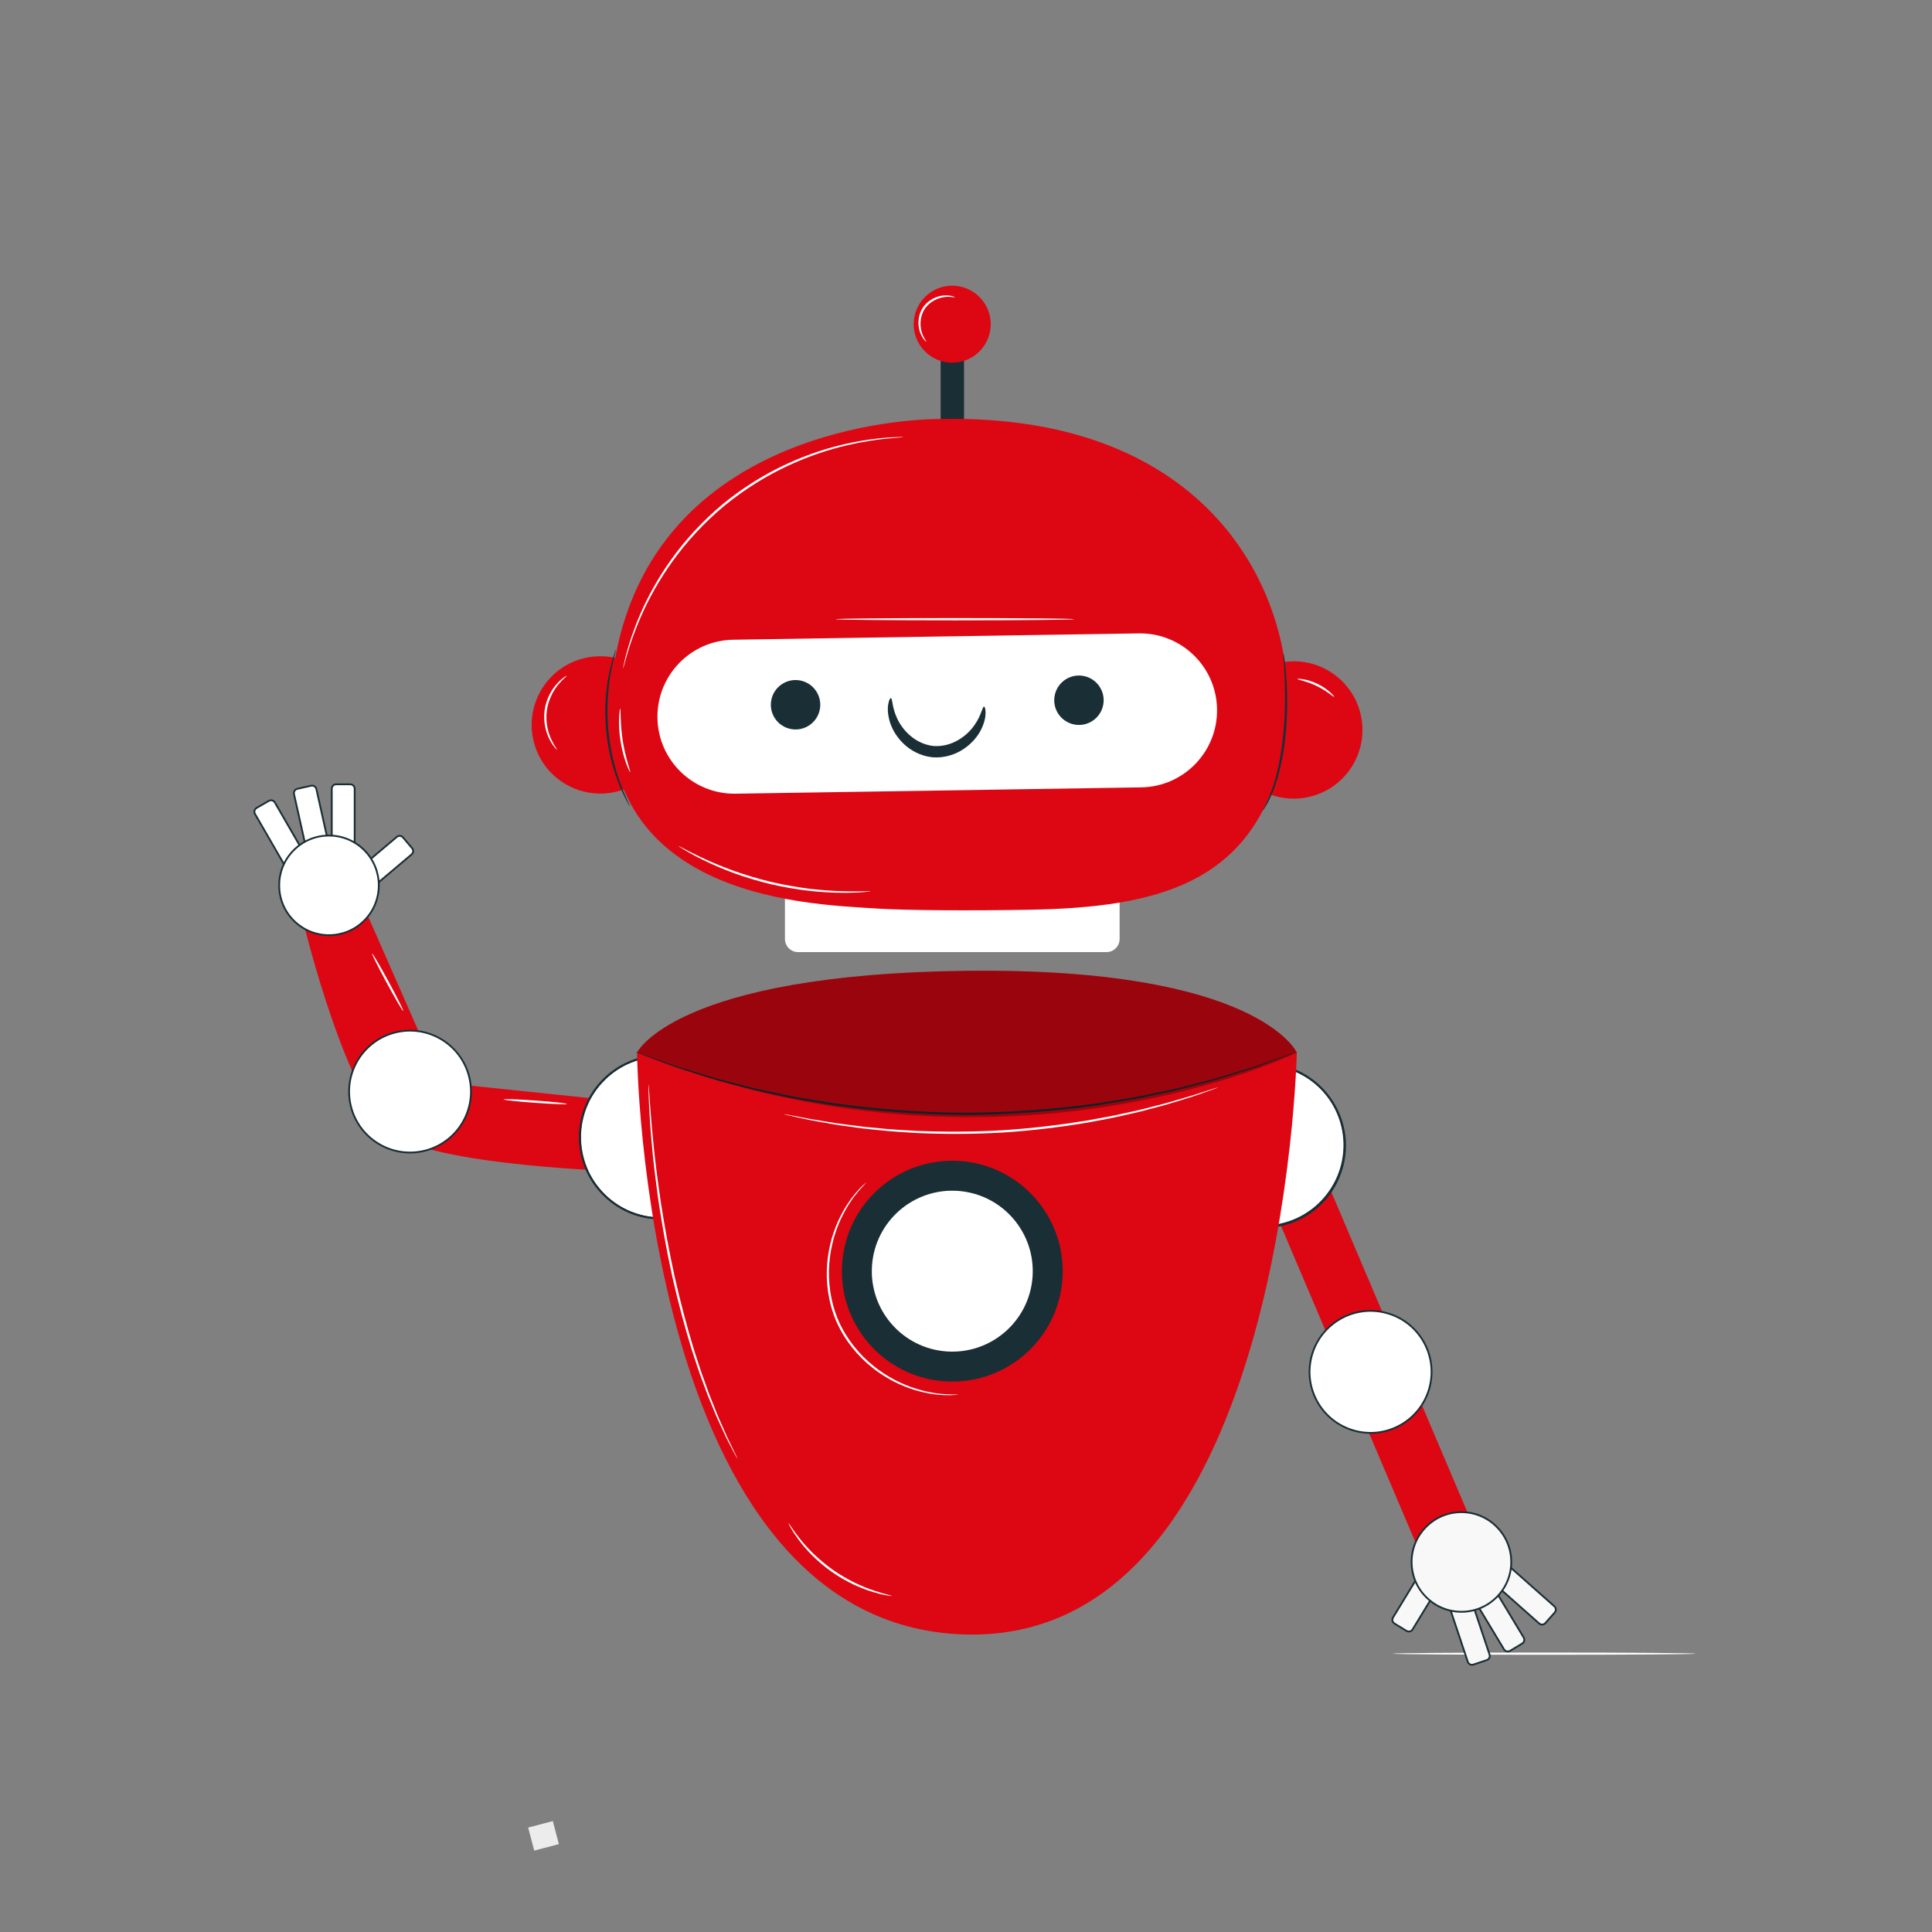
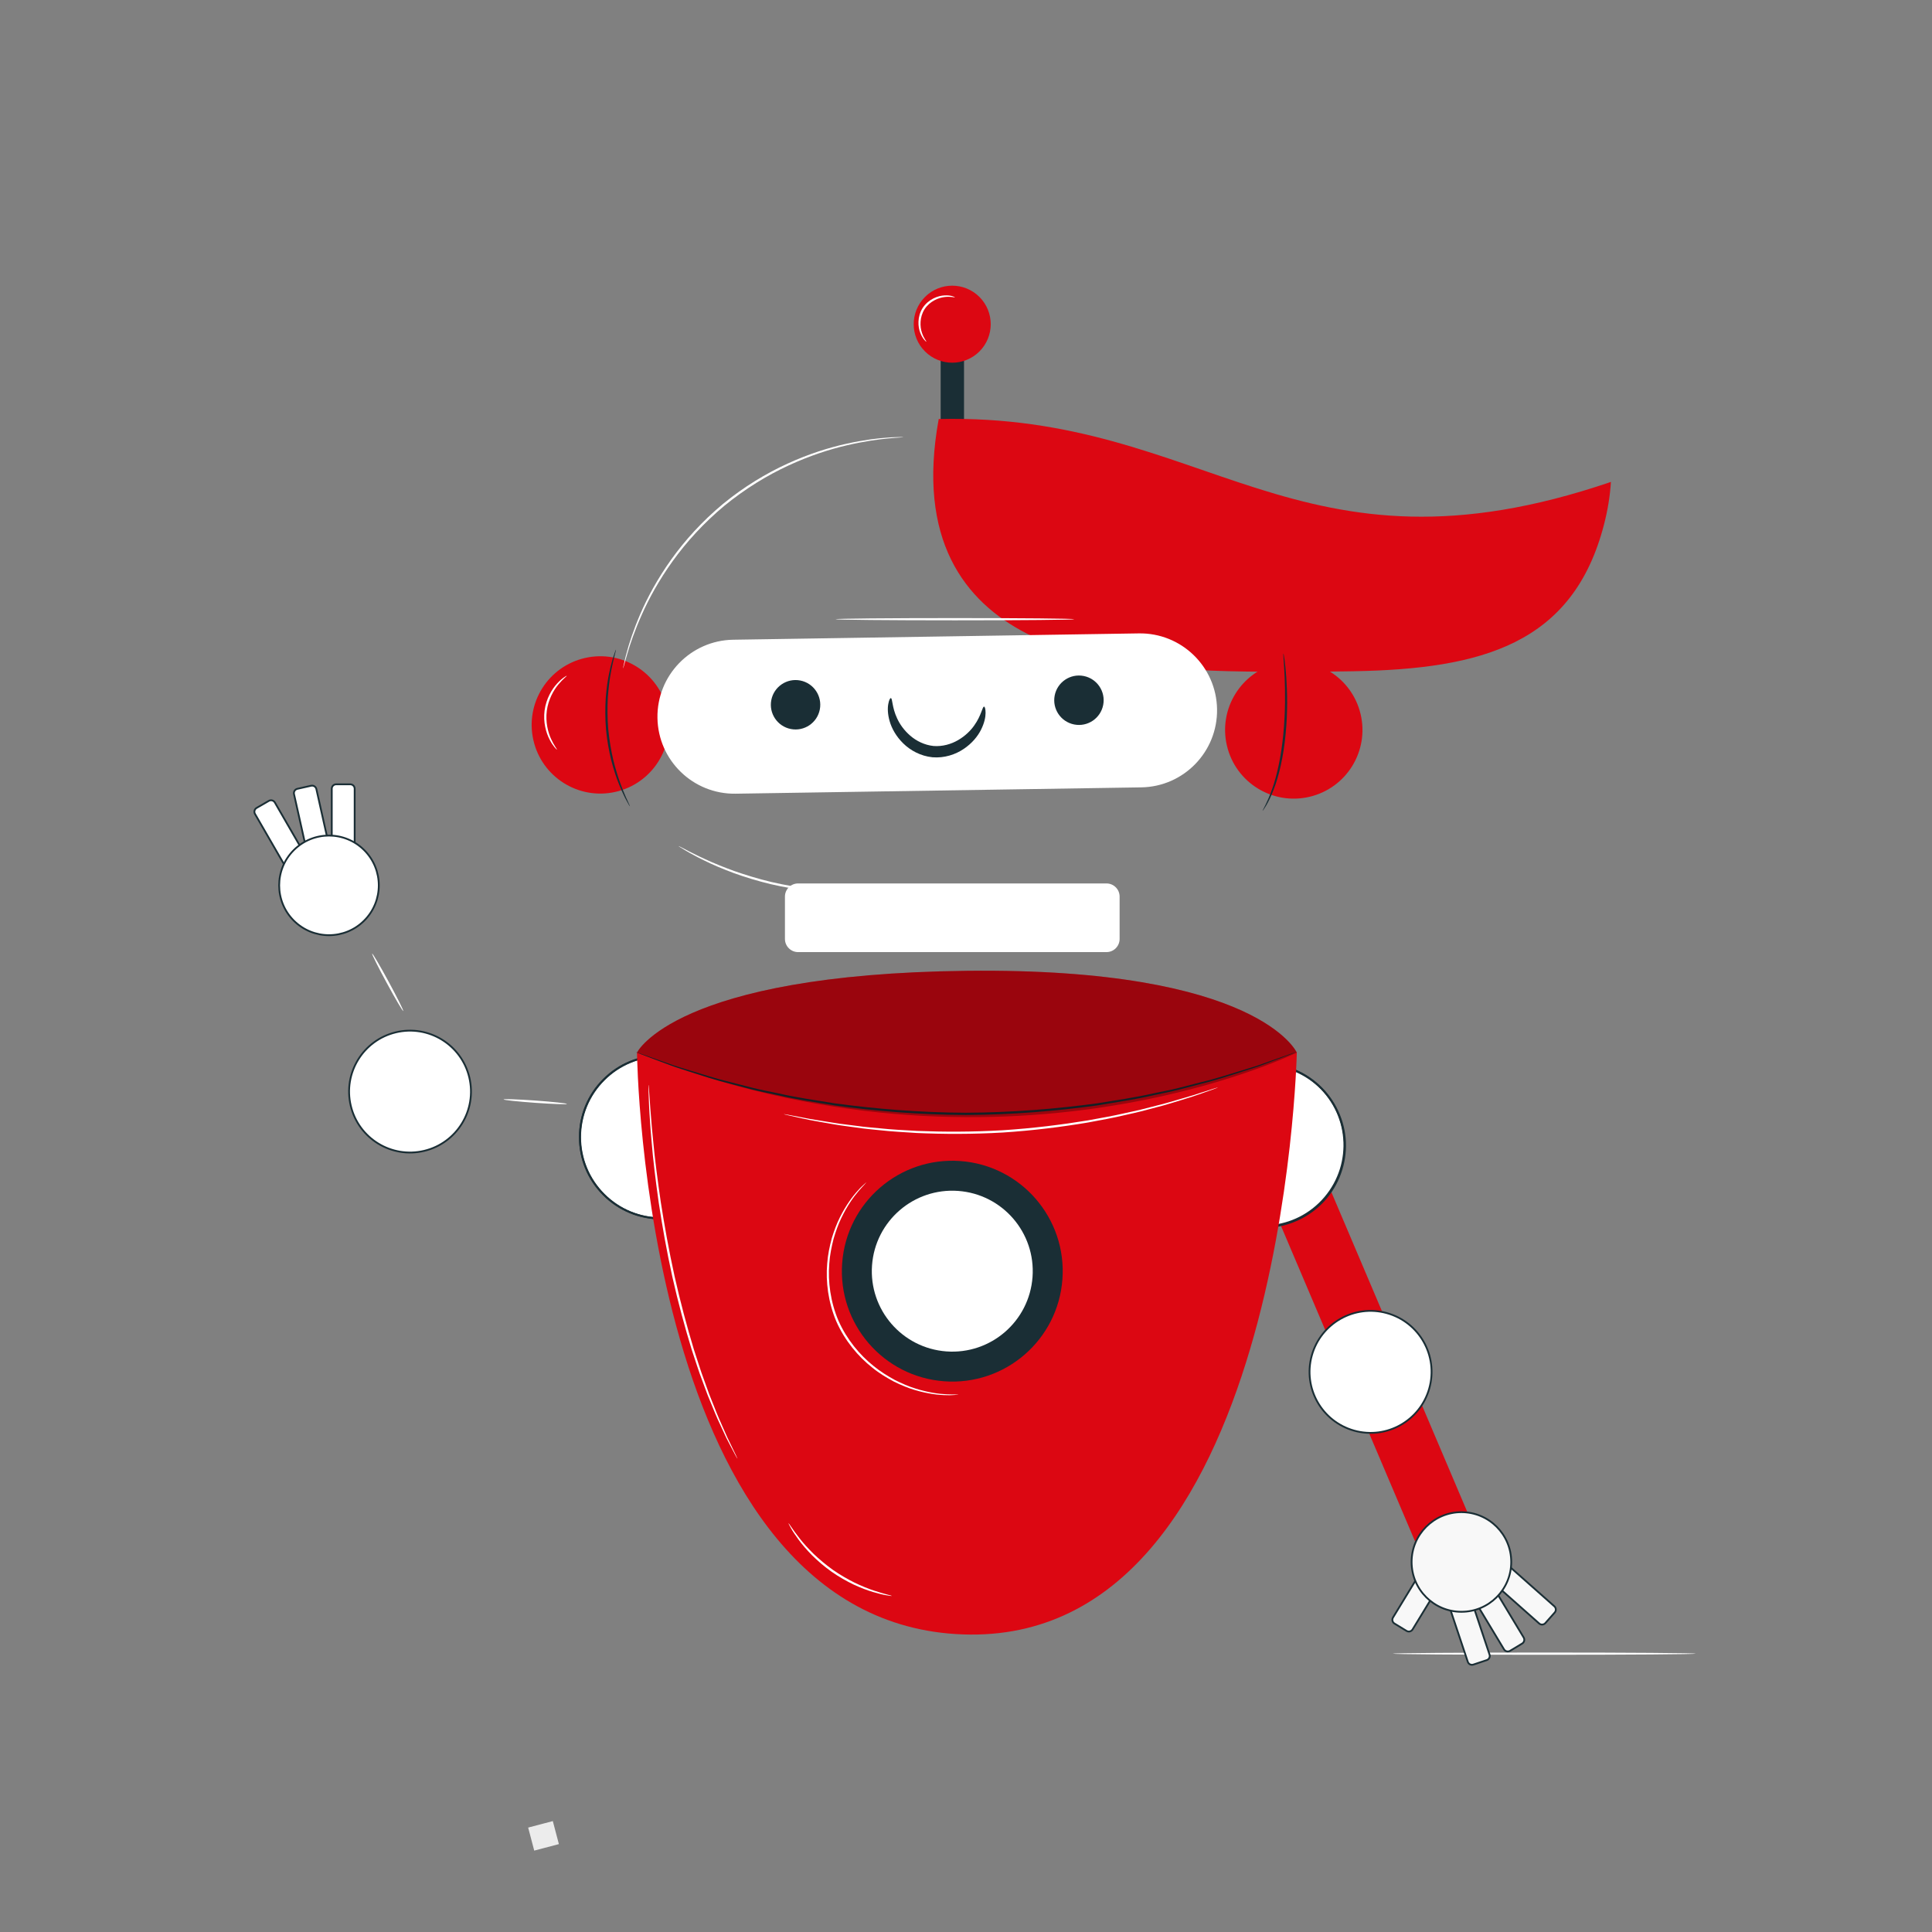
<svg xmlns="http://www.w3.org/2000/svg" version="1.1" id="Layer_1" x="0px" y="0px" viewBox="0 0 1080 1080" style="enable-background:new 0 0 1080 1080;" xml:space="preserve">
  <rect x="0" y="0" width="1080" height="1080" fill="#808080" stroke="none" />
  <g>
    <rect x="296.74" y="1019.5" transform="matrix(0.967 -0.255 0.255 0.967 -251.673 111.441)" style="fill:#ECECEC;" width="14.25" height="13.31" />
  </g>
  <g>
    <g>
      <path style="fill:#FFFFFF;" d="M947.9,924.41c0,0.35-37.9,0.63-84.64,0.63c-46.76,0-84.65-0.28-84.65-0.63    c0-0.35,37.89-0.63,84.65-0.63C910,923.78,947.9,924.06,947.9,924.41z" />
    </g>
  </g>
  <g>
-     <path style="fill:#DC0712;" d="M349.16,615.88l-102.58-10.71l-43.28-98.5l-33.72,8.8c0,0,24.92,104.08,52.77,120.21   c27.85,16.13,123.14,19.06,123.14,19.06L349.16,615.88z" />
-   </g>
+     </g>
  <g>
    <ellipse transform="matrix(0.707 -0.707 0.707 0.707 -341.209 447.589)" style="fill:#FFFFFF;stroke:#1A2E35;stroke-miterlimit:10;" cx="369.68" cy="635.67" rx="45.44" ry="45.44" />
    <path style="fill:#FFFFFF;stroke:#1A2E35;stroke-miterlimit:10;" d="M369.68,681.18c-12.16,0-23.58-4.73-32.18-13.33   c-8.59-8.59-13.33-20.02-13.33-32.18s4.73-23.58,13.33-32.18c8.6-8.6,20.02-13.33,32.18-13.33s23.58,4.73,32.18,13.33   c8.59,8.59,13.33,20.02,13.33,32.18s-4.73,23.58-13.33,32.18C393.27,676.44,381.84,681.18,369.68,681.18z M369.68,590.29   c-12.12,0-23.52,4.72-32.09,13.29c-8.57,8.57-13.29,19.97-13.29,32.09c0,12.12,4.72,23.52,13.29,32.09   c8.57,8.57,19.97,13.29,32.09,13.29c12.12,0,23.52-4.72,32.09-13.29c8.57-8.57,13.29-19.97,13.29-32.09   c0-12.12-4.72-23.52-13.29-32.09C393.2,595.01,381.81,590.29,369.68,590.29z" />
  </g>
  <g>
    <ellipse transform="matrix(0.972 -0.233 0.233 0.972 -136.12 70.438)" style="fill:#FFFFFF;stroke:#1A2E35;stroke-miterlimit:10;" cx="229.55" cy="610.34" rx="34.08" ry="34.08" />
  </g>
  <g>
-     <path style="fill:#FFFFFF;stroke:#1A2E35;stroke-miterlimit:10;" d="M204.5,499.23l25.58-21.6c1.04-0.87,1.17-2.42,0.29-3.46   l-5.1-6.04c-0.87-1.04-2.42-1.17-3.46-0.29l-25.58,21.6L204.5,499.23z" />
-   </g>
+     </g>
  <g>
    <path style="fill:#FFFFFF;stroke:#1A2E35;stroke-miterlimit:10;" d="M198.26,474.02v-33.13c0-1.35-1.1-2.45-2.45-2.45h-7.9   c-1.35,0-2.45,1.1-2.45,2.45v33.13c0,0.2,0.16,0.35,0.35,0.35h12.1C198.11,474.37,198.26,474.22,198.26,474.02z" />
  </g>
  <g>
    <path style="fill:#FFFFFF;stroke:#1A2E35;stroke-miterlimit:10;" d="M184.08,473.42l-7.23-32.33c-0.3-1.32-1.61-2.15-2.93-1.86   l-7.71,1.73c-1.32,0.3-2.15,1.61-1.86,2.93l7.23,32.33c0.04,0.19,0.23,0.31,0.42,0.27l11.81-2.64   C184,473.8,184.12,473.61,184.08,473.42z" />
  </g>
  <g>
    <path style="fill:#FFFFFF;stroke:#1A2E35;stroke-miterlimit:10;" d="M170.2,477.28l-16.56-28.69c-0.68-1.17-2.18-1.58-3.35-0.9   l-6.85,3.95c-1.17,0.68-1.58,2.18-0.9,3.35l16.56,28.69c0.1,0.17,0.31,0.23,0.48,0.13l10.48-6.05   C170.24,477.67,170.3,477.45,170.2,477.28z" />
  </g>
  <g>
    <ellipse transform="matrix(0.707 -0.707 0.707 0.707 -296.106 275.065)" style="fill:#FFFFFF;stroke:#1A2E35;stroke-miterlimit:10;" cx="183.98" cy="494.96" rx="27.85" ry="27.85" />
  </g>
  <g>
    <rect x="748.91" y="647.34" transform="matrix(-0.92 0.391 -0.391 -0.92 1767.683 1160.5)" style="fill:#DC0712;" width="33.32" height="226.11" />
  </g>
  <g>
    <ellipse transform="matrix(0.646 -0.763 0.763 0.646 -238.864 765.369)" style="fill:#FFFFFF;stroke:#1A2E35;stroke-miterlimit:10;" cx="706.38" cy="640.41" rx="45.44" ry="45.44" />
    <path style="fill:#FFFFFF;stroke:#1A2E35;stroke-miterlimit:10;" d="M706.44,685.94c-4.51,0-9.04-0.68-13.47-2.05   c-11.61-3.58-21.14-11.47-26.82-22.22c-5.68-10.74-6.83-23.06-3.25-34.68c3.58-11.61,11.47-21.14,22.22-26.82   c10.75-5.68,23.06-6.83,34.68-3.25c11.61,3.58,21.14,11.47,26.82,22.22c5.68,10.75,6.83,23.06,3.25,34.68   c-3.58,11.61-11.47,21.14-22.22,26.82C721,684.16,713.75,685.94,706.44,685.94z M706.33,595.01c-7.29,0-14.52,1.78-21.15,5.28   c-10.72,5.66-18.59,15.16-22.16,26.75c-3.57,11.58-2.42,23.87,3.24,34.58c5.66,10.72,15.16,18.59,26.75,22.16   c11.59,3.57,23.87,2.42,34.58-3.25c10.72-5.66,18.59-15.16,22.16-26.75l0.06,0.02l-0.06-0.02c3.57-11.58,2.42-23.87-3.25-34.58   c-5.67-10.72-15.16-18.59-26.75-22.16C715.34,595.68,710.82,595.01,706.33,595.01z" />
  </g>
  <g>
    <path style="fill:#F8F8F8;stroke:#1A2E35;stroke-miterlimit:10;" d="M796.12,875.61L778.7,904.2c-0.71,1.16-0.34,2.67,0.82,3.37   l6.75,4.11c1.16,0.71,2.67,0.34,3.37-0.82l17.42-28.59L796.12,875.61z" />
  </g>
  <g>
    <path style="fill:#F8F8F8;stroke:#1A2E35;stroke-miterlimit:10;" d="M810.02,897.54l10.49,31.42c0.43,1.29,1.82,1.98,3.1,1.55   l7.5-2.5c1.29-0.43,1.98-1.82,1.55-3.1l-10.49-31.42c-0.06-0.19-0.26-0.29-0.45-0.22l-11.48,3.83   C810.06,897.16,809.96,897.36,810.02,897.54z" />
  </g>
  <g>
    <path style="fill:#F8F8F8;stroke:#1A2E35;stroke-miterlimit:10;" d="M823.66,893.62l17.1,28.38c0.7,1.16,2.21,1.53,3.37,0.83   l6.77-4.08c1.16-0.7,1.53-2.21,0.84-3.37l-17.1-28.37c-0.1-0.17-0.32-0.22-0.49-0.12l-10.37,6.25   C823.62,893.24,823.56,893.45,823.66,893.62z" />
  </g>
  <g>
    <path style="fill:#F8F8F8;stroke:#1A2E35;stroke-miterlimit:10;" d="M835.61,885.56l24.79,21.97c1.01,0.9,2.56,0.8,3.46-0.21   l5.24-5.92c0.9-1.01,0.8-2.56-0.21-3.46l-24.8-21.97c-0.15-0.13-0.37-0.12-0.5,0.03l-8.03,9.06   C835.45,885.21,835.46,885.43,835.61,885.56z" />
  </g>
  <path style="fill:#DC0712;" d="M356.09,588.4c0,0,3.28,319,182.3,325.25c179.02,6.24,186.53-322.96,186.53-325.25  c0,0-21.14-47.58-184.41-45.71C377.23,544.55,356.09,588.4,356.09,588.4z" />
  <g>
    <path style="fill:#FFFFFF;" d="M446.14,532.23h172.38c4.06,0,7.35-3.29,7.35-7.35v-23.68c0-4.06-3.29-7.35-7.35-7.35H446.14   c-4.06,0-7.35,3.29-7.35,7.35v23.68C438.8,528.94,442.09,532.23,446.14,532.23z" />
  </g>
  <g>
    <circle style="fill:#F8F8F8;stroke:#1A2E35;stroke-miterlimit:10;" cx="816.94" cy="873.15" r="27.85" />
  </g>
  <g>
    <rect x="525.84" y="182.5" transform="matrix(-1 -1.224647e-16 1.224647e-16 -1 1064.739 431.065)" style="fill:#1A2E35;" width="13.06" height="66.06" />
  </g>
  <g>
    <ellipse transform="matrix(0.268 -0.964 0.964 0.268 -178.507 1299.315)" style="fill:#FFFFFF;stroke:#1A2E35;stroke-miterlimit:10;" cx="765.57" cy="767.1" rx="34.08" ry="34.08" />
  </g>
  <g>
    <ellipse transform="matrix(0.973 -0.231 0.231 0.973 -74.709 178.364)" style="fill:#DC0712;" cx="723.27" cy="407.78" rx="38.39" ry="38.38" />
  </g>
  <g>
    <ellipse transform="matrix(0.975 -0.221 0.221 0.975 -81.329 84.311)" style="fill:#DC0712;" cx="335.74" cy="405.25" rx="38.38" ry="38.39" />
  </g>
  <g>
-     <path style="fill:#DC0712;" d="M524.75,234.24c0,0-156.08-1.88-180.79,133.31c-24.71,135.19,107.29,137.71,145.25,140.27   c17.22,1.16,54.04,1.28,86.54,0.72c71.95-1.25,122.79-15.18,140.09-81.93c2.02-7.78,3.38-15.78,3.89-23.91   C724.3,329.54,674.78,230.64,524.75,234.24z" />
+     <path style="fill:#DC0712;" d="M524.75,234.24c-24.71,135.19,107.29,137.71,145.25,140.27   c17.22,1.16,54.04,1.28,86.54,0.72c71.95-1.25,122.79-15.18,140.09-81.93c2.02-7.78,3.38-15.78,3.89-23.91   C724.3,329.54,674.78,230.64,524.75,234.24z" />
  </g>
  <g>
    <path style="fill:#FFFFFF;" d="M637.98,440.14l-226.75,3.54c-23.77,0.37-43.34-18.6-43.71-42.36l0,0   c-0.37-23.77,18.6-43.34,42.36-43.71l226.75-3.54c23.77-0.37,43.34,18.6,43.71,42.36l0,0C680.71,420.2,661.74,439.77,637.98,440.14   z" />
  </g>
  <g>
    <path style="fill:#1A2E35;" d="M458.28,396.62c-1.47,7.49-8.72,12.37-16.21,10.9c-7.49-1.47-12.37-8.72-10.9-16.21   c1.47-7.49,8.72-12.37,16.21-10.9C454.86,381.88,459.74,389.13,458.28,396.62z" />
  </g>
  <g>
    <path style="fill:#1A2E35;" d="M616.69,394.09c-1.47,7.49-8.72,12.37-16.21,10.9c-7.49-1.47-12.37-8.72-10.9-16.21   c1.47-7.49,8.72-12.37,16.21-10.9C613.28,379.35,618.16,386.61,616.69,394.09z" />
  </g>
  <g>
    <g>
      <g>
        <path style="fill:#1A2E35;" d="M593.9,715.09c-2.48,34-32.06,59.55-66.06,57.06s-59.55-32.06-57.06-66.06     c2.48-34,32.06-59.55,66.06-57.06C570.83,651.52,596.38,681.09,593.9,715.09z" />
      </g>
    </g>
    <g>
      <g>
        <path style="fill:#FFFFFF;" d="M577.19,713.87c-1.81,24.78-23.36,43.39-48.14,41.58c-24.77-1.81-43.39-23.36-41.58-48.14     c1.81-24.77,23.36-43.39,48.14-41.58C560.39,667.54,579.01,689.1,577.19,713.87z" />
      </g>
    </g>
  </g>
  <g>
    <ellipse transform="matrix(0.707 -0.707 0.707 0.707 27.809 429.51)" style="fill:#DC0712;" cx="532.37" cy="181.19" rx="21.53" ry="21.53" />
  </g>
  <g>
    <g>
      <path style="fill:#1A2E35;" d="M497.98,390.25c1.03,0.11,0.51,4.94,3.53,11.36c1.46,3.19,3.88,6.68,7.33,9.64    c3.42,2.97,7.98,5.24,12.98,5.76c5.01,0.4,9.9-1.01,13.81-3.31c3.93-2.29,6.95-5.28,8.96-8.15c4.13-5.77,4.5-10.61,5.53-10.53    c0.4,0.01,0.82,1.23,0.82,3.51c0.01,2.28-0.65,5.62-2.51,9.33c-1.84,3.71-5.06,7.68-9.7,10.79c-4.58,3.11-10.8,5.22-17.48,4.67    c-6.67-0.67-12.4-3.88-16.34-7.76c-3.99-3.9-6.44-8.38-7.58-12.37c-1.16-3.99-1.21-7.39-0.78-9.63    C496.95,391.31,497.59,390.18,497.98,390.25z" />
    </g>
  </g>
  <g>
    <g>
      <path style="fill:#1A2E35;" d="M705.8,453.29c-0.23-0.13,2.57-4.38,5.26-12.04c2.76-7.62,5.18-18.66,6.33-31    c1.23-12.35,1.05-23.62,0.73-31.75c-0.19-4.06-0.38-7.36-0.56-9.63c-0.16-2.27-0.21-3.54-0.12-3.55c0.09-0.01,0.3,1.23,0.62,3.5    c0.33,2.26,0.66,5.55,0.97,9.63c0.55,8.15,0.88,19.48-0.36,31.92c-1.16,12.43-3.74,23.56-6.75,31.19    c-1.46,3.83-2.97,6.8-4.13,8.77C706.57,452.28,705.87,453.33,705.8,453.29z" />
    </g>
  </g>
  <g>
    <g>
      <path style="fill:#1A2E35;" d="M344.32,363.13c0.08,0.03-0.2,1.26-0.77,3.47c-0.3,1.1-0.65,2.45-0.97,4.04    c-0.33,1.58-0.79,3.37-1.1,5.38c-0.76,4-1.35,8.81-1.71,14.17c-0.28,5.37-0.27,11.28,0.25,17.46c0.58,6.18,1.61,12,2.83,17.24    c1.29,5.22,2.73,9.85,4.18,13.65c0.65,1.93,1.42,3.61,2.03,5.11c0.59,1.51,1.18,2.77,1.67,3.8c0.95,2.07,1.45,3.24,1.37,3.28    c-0.08,0.04-0.72-1.05-1.81-3.06c-0.56-1-1.21-2.24-1.87-3.73c-0.67-1.48-1.5-3.15-2.21-5.07c-1.57-3.79-3.11-8.44-4.48-13.7    c-1.29-5.27-2.38-11.16-2.96-17.41c-0.53-6.25-0.5-12.23-0.15-17.65c0.42-5.41,1.12-10.26,2-14.27c0.36-2.02,0.89-3.8,1.29-5.38    c0.39-1.58,0.81-2.92,1.18-4C343.8,364.29,344.23,363.1,344.32,363.13z" />
    </g>
  </g>
  <g>
    <g>
      <path style="fill:#1A2E35;" d="M355.34,588.12c0.01-0.02,0.33,0.07,0.94,0.27c0.67,0.23,1.57,0.53,2.71,0.92    c2.44,0.86,5.92,2.09,10.37,3.66c2.25,0.8,4.75,1.7,7.48,2.67c2.75,0.92,5.79,1.79,9.03,2.8c6.5,1.93,13.82,4.43,22.13,6.39    c4.14,1.06,8.47,2.17,12.98,3.33c4.52,1.14,9.29,1.98,14.2,3.05c9.79,2.25,20.4,3.78,31.54,5.58c22.35,3.04,47.11,5.12,73.16,5.23    c26.06-0.11,50.82-2.19,73.18-5.22c11.14-1.8,21.76-3.33,31.55-5.57c4.9-1.06,9.68-1.91,14.2-3.05c4.51-1.16,8.84-2.27,12.98-3.33    c8.31-1.95,15.63-4.45,22.13-6.38c3.24-1.01,6.27-1.87,9.03-2.79c2.73-0.97,5.23-1.87,7.48-2.67c4.45-1.57,7.94-2.8,10.37-3.66    c1.14-0.39,2.04-0.69,2.71-0.92c0.61-0.2,0.93-0.29,0.94-0.27c0.01,0.02-0.29,0.15-0.89,0.39c-0.66,0.26-1.54,0.6-2.67,1.04    c-2.42,0.91-5.88,2.22-10.3,3.88c-2.25,0.84-4.74,1.76-7.46,2.78c-2.75,0.96-5.78,1.86-9.01,2.9c-6.49,2-13.8,4.56-22.11,6.57    c-4.14,1.09-8.47,2.23-12.98,3.41c-4.52,1.16-9.3,2.04-14.21,3.12c-9.8,2.3-20.43,3.86-31.59,5.7c-22.4,3.1-47.22,5.22-73.34,5.33    c-26.11-0.11-50.93-2.24-73.32-5.34c-11.16-1.84-21.79-3.41-31.59-5.71c-4.91-1.09-9.69-1.96-14.21-3.12    c-4.51-1.19-8.84-2.33-12.98-3.41c-8.31-2.02-15.62-4.58-22.11-6.58c-3.23-1.04-6.26-1.94-9.01-2.9    c-2.72-1.01-5.21-1.94-7.46-2.78c-4.42-1.67-7.88-2.97-10.3-3.88c-1.13-0.44-2.01-0.78-2.67-1.04    C355.64,588.27,355.34,588.14,355.34,588.12z" />
    </g>
  </g>
  <g style="opacity:0.3;">
    <path d="M356.09,588.4c0,0,21.14-43.85,184.41-45.71c163.27-1.86,184.41,45.71,184.41,45.71S560.22,669.63,356.09,588.4z" />
  </g>
  <g>
    <g>
      <path style="fill:#FFFFFF;" d="M504.99,244.35c0,0.02-0.19,0.05-0.56,0.09c-0.45,0.04-0.99,0.09-1.65,0.15    c-1.45,0.15-3.6,0.2-6.34,0.52c-5.5,0.5-13.43,1.58-23.03,3.82c-9.6,2.22-20.84,5.82-32.66,11.3    c-11.82,5.46-24.16,12.95-35.79,22.47c-11.56,9.62-21.25,20.31-28.86,30.88c-7.63,10.57-13.29,20.92-17.29,29.93    c-4.02,9.01-6.59,16.59-8.12,21.89c-0.84,2.63-1.3,4.73-1.72,6.12c-0.18,0.64-0.34,1.16-0.46,1.59c-0.11,0.36-0.18,0.54-0.2,0.53    c-0.02,0,0-0.19,0.07-0.56c0.09-0.44,0.2-0.97,0.34-1.62c0.34-1.41,0.72-3.54,1.49-6.2c1.39-5.36,3.84-13.02,7.77-22.12    c3.92-9.1,9.54-19.56,17.16-30.25c7.61-10.69,17.35-21.48,29-31.18c11.72-9.6,24.17-17.11,36.1-22.55    c11.93-5.46,23.27-8.99,32.95-11.11c9.68-2.14,17.67-3.09,23.19-3.44c2.76-0.25,4.91-0.22,6.37-0.29    c0.66-0.01,1.21-0.02,1.66-0.02C504.8,244.32,504.99,244.33,504.99,244.35z" />
    </g>
  </g>
  <g>
    <g>
-       <path style="fill:#FFFFFF;" d="M352.27,431.62c-0.15,0.06-1.09-1.76-2.22-4.86c-1.13-3.1-2.39-7.5-3.17-12.49    c-0.78-4.99-0.93-9.57-0.8-12.86c0.13-3.3,0.47-5.31,0.63-5.3c0.4,0.02-0.15,8.14,1.42,17.97    C349.64,423.91,352.65,431.48,352.27,431.62z" />
-     </g>
+       </g>
  </g>
  <g>
    <g>
      <path style="fill:#FFFFFF;" d="M311.34,419.05c-0.06,0.05-0.55-0.39-1.32-1.31c-0.77-0.92-1.76-2.34-2.75-4.25    c-1.98-3.77-3.71-9.76-2.84-16.35c0.88-6.59,4.11-11.93,7-15.05c1.45-1.58,2.78-2.7,3.76-3.39c0.98-0.69,1.57-0.99,1.61-0.92    c0.14,0.18-2.05,1.67-4.7,4.89c-2.64,3.18-5.59,8.34-6.43,14.63c-0.83,6.28,0.67,12.04,2.39,15.8    C309.79,416.9,311.52,418.91,311.34,419.05z" />
    </g>
  </g>
  <g>
    <g>
      <path style="fill:#FFFFFF;" d="M533.8,166.18c-0.05,0.24-2.22-0.56-5.72-0.14c-3.42,0.36-8.33,2.33-11.24,6.8    c-2.86,4.51-2.6,9.8-1.51,13.05c1.08,3.36,2.71,5,2.51,5.15c-0.05,0.05-0.51-0.3-1.17-1.08c-0.67-0.78-1.5-2.04-2.18-3.77    c-1.38-3.36-1.85-9.07,1.28-14.04c3.21-4.92,8.6-6.86,12.23-7.01c1.85-0.1,3.35,0.12,4.34,0.41    C533.32,165.85,533.82,166.11,533.8,166.18z" />
    </g>
  </g>
  <g>
    <g>
-       <path style="fill:#FFFFFF;" d="M745.8,389.54c-0.26,0.29-4.05-3.33-9.77-6.06c-5.69-2.8-10.87-3.53-10.81-3.92    c-0.01-0.31,5.44-0.12,11.36,2.78C742.53,385.2,746.05,389.36,745.8,389.54z" />
-     </g>
+       </g>
  </g>
  <g>
    <path style="fill:#FFFFFF;" d="M412.23,815.43c-0.02,0.01-0.12-0.15-0.31-0.47c-0.22-0.39-0.48-0.86-0.8-1.44   c-0.73-1.37-1.71-3.23-2.95-5.58c-0.63-1.23-1.33-2.58-2.1-4.05c-0.71-1.52-1.47-3.16-2.29-4.92c-1.66-3.53-3.52-7.55-5.33-12.11   c-0.93-2.27-1.91-4.65-2.92-7.12c-0.93-2.51-1.9-5.12-2.9-7.83c-2.09-5.38-3.86-11.28-5.95-17.42   c-3.81-12.39-7.55-26.16-10.84-40.75c-3.21-14.62-5.68-28.67-7.61-41.48c-1.79-12.84-3.21-24.43-3.99-34.2   c-0.47-4.88-0.76-9.3-1-13.19c-0.27-3.88-0.45-7.23-0.53-9.97c-0.09-2.65-0.16-4.76-0.21-6.31c-0.01-0.66-0.02-1.2-0.02-1.64   c0-0.37,0.01-0.56,0.04-0.56c0.02,0,0.05,0.19,0.09,0.56c0.04,0.44,0.09,0.98,0.15,1.64c0.11,1.55,0.26,3.64,0.45,6.29   c0.16,2.73,0.41,6.07,0.75,9.95c0.31,3.88,0.66,8.29,1.19,13.16c0.89,9.75,2.4,21.31,4.25,34.11c2,12.78,4.49,26.8,7.7,41.38   c3.28,14.57,6.97,28.3,10.72,40.68c2.05,6.13,3.78,12.04,5.82,17.41c0.97,2.7,1.91,5.32,2.82,7.83c0.99,2.48,1.93,4.86,2.84,7.13   c1.75,4.57,3.55,8.61,5.14,12.16c0.78,1.77,1.51,3.43,2.19,4.96c0.72,1.49,1.39,2.85,1.99,4.09c1.15,2.39,2.07,4.28,2.74,5.68   c0.27,0.6,0.5,1.09,0.68,1.49C412.19,815.24,412.25,815.42,412.23,815.43z" />
  </g>
  <g>
    <g>
      <path style="fill:#FFFFFF;" d="M316.94,617.11c-0.02,0.35-7.98,0.07-17.78-0.63c-9.79-0.7-17.71-1.55-17.69-1.9    c0.02-0.35,7.98-0.07,17.78,0.63C309.04,615.91,316.96,616.76,316.94,617.11z" />
    </g>
  </g>
  <g>
    <g>
      <path style="fill:#FFFFFF;" d="M225.42,565.17c-0.31,0.17-4.45-6.89-9.26-15.76c-4.81-8.87-8.45-16.2-8.14-16.36    c0.31-0.17,4.45,6.89,9.26,15.76C222.08,557.67,225.73,565,225.42,565.17z" />
    </g>
  </g>
  <g>
    <path style="fill:#FFFFFF;" d="M498.49,892.13c-0.02,0.09-1.03-0.04-2.85-0.35c-1.83-0.28-4.44-0.89-7.61-1.84   c-3.18-0.92-6.87-2.33-10.85-4.17c-3.95-1.9-8.16-4.26-12.31-7.16c-4.13-2.93-7.78-6.1-10.9-9.17c-3.08-3.12-5.65-6.12-7.59-8.8   c-1.96-2.66-3.42-4.91-4.3-6.54c-0.9-1.61-1.37-2.52-1.29-2.56c0.21-0.12,2.24,3.42,6.3,8.55c2.01,2.58,4.63,5.48,7.7,8.51   c3.13,2.98,6.75,6.07,10.81,8.96c4.09,2.85,8.22,5.21,12.09,7.14c3.9,1.87,7.51,3.34,10.62,4.37   C494.52,891.18,498.54,891.9,498.49,892.13z" />
  </g>
  <g>
    <g>
      <path style="fill:#FFFFFF;" d="M535.81,779.59c0,0.04-0.58,0.1-1.7,0.17c-1.12,0.02-2.78,0.27-4.92,0.14    c-4.27-0.01-10.49-0.7-17.84-2.89c-3.68-1.08-7.57-2.69-11.62-4.67c-3.97-2.14-8.14-4.59-12.08-7.8    c-7.96-6.27-15.35-15.06-20.12-25.81c-4.6-10.83-5.98-22.24-5.12-32.33c0.35-5.07,1.4-9.8,2.55-14.15    c1.31-4.31,2.79-8.26,4.52-11.68c3.41-6.87,7.16-11.88,10.06-15.01c1.36-1.65,2.68-2.69,3.46-3.49c0.82-0.77,1.26-1.16,1.29-1.13    c0.1,0.1-1.62,1.73-4.38,4.94c-2.77,3.2-6.37,8.24-9.63,15.07c-1.65,3.4-3.06,7.31-4.31,11.58c-1.08,4.31-2.09,8.97-2.4,13.96    c-0.78,9.94,0.61,21.12,5.12,31.74c4.68,10.54,11.89,19.19,19.69,25.4c3.86,3.18,7.95,5.63,11.84,7.78c3.97,2,7.79,3.63,11.4,4.75    c7.22,2.28,13.35,3.1,17.59,3.26C533.44,779.6,535.81,779.45,535.81,779.59z" />
    </g>
  </g>
  <g>
    <g>
      <path style="fill:#FFFFFF;" d="M241.29,588.02c-0.1,0.21-1.88-0.7-4.95-1.4c-3.06-0.71-7.47-0.98-12.13,0.12    c-4.66,1.13-8.47,3.38-10.87,5.4c-2.42,2.01-3.59,3.63-3.78,3.49c-0.1-0.06,0.82-1.89,3.18-4.16c2.33-2.27,6.28-4.77,11.17-5.96    c4.89-1.16,9.54-0.72,12.65,0.24C239.7,586.71,241.35,587.92,241.29,588.02z" />
    </g>
  </g>
  <g>
    <g>
      <path style="fill:#FFFFFF;" d="M600.51,346.14c0,0.35-29.87,0.63-66.7,0.63c-36.85,0-66.71-0.28-66.71-0.63    c0-0.35,29.86-0.63,66.71-0.63C570.64,345.51,600.51,345.79,600.51,346.14z" />
    </g>
  </g>
  <g>
    <g>
      <path style="fill:#FFFFFF;" d="M486.68,498.25c0,0.04-0.39,0.11-1.13,0.18c-0.89,0.08-1.97,0.17-3.25,0.28    c-1.41,0.12-3.15,0.23-5.16,0.27c-2.01,0.04-4.31,0.16-6.85,0.08c-5.08-0.01-11.12-0.36-17.8-1.07    c-6.67-0.78-13.97-1.96-21.52-3.71c-7.54-1.8-14.6-4-20.92-6.28c-6.29-2.35-11.86-4.73-16.4-6.99c-2.31-1.06-4.31-2.19-6.09-3.13    c-1.79-0.93-3.29-1.8-4.5-2.54c-1.1-0.67-2.02-1.24-2.79-1.7c-0.63-0.4-0.95-0.63-0.93-0.67c0.02-0.04,0.38,0.12,1.05,0.45    c0.79,0.41,1.75,0.9,2.9,1.49c1.24,0.67,2.77,1.48,4.59,2.34c1.81,0.87,3.83,1.94,6.15,2.95c4.58,2.14,10.14,4.43,16.42,6.7    c6.3,2.2,13.32,4.36,20.81,6.15c7.5,1.74,14.74,2.95,21.36,3.79c6.63,0.77,12.63,1.21,17.68,1.33c2.52,0.14,4.81,0.08,6.82,0.11    c2.01,0.04,3.74,0,5.15-0.05c1.29-0.02,2.37-0.03,3.26-0.04C486.28,498.18,486.67,498.21,486.68,498.25z" />
    </g>
  </g>
  <g>
    <g>
      <path style="fill:#FFFFFF;" d="M680.86,607.89c0.01,0.02-0.19,0.11-0.58,0.26c-0.46,0.17-1.04,0.39-1.75,0.66    c-1.64,0.58-3.9,1.39-6.77,2.41c-2.94,1.06-6.55,2.29-10.8,3.54c-4.25,1.27-9.04,2.86-14.46,4.21c-2.7,0.71-5.53,1.46-8.47,2.24    c-2.95,0.77-6.05,1.4-9.25,2.14c-6.38,1.55-13.29,2.76-20.54,4.13c-14.55,2.46-30.67,4.51-47.67,5.61    c-17.02,0.99-33.26,0.92-48.01,0.27c-7.37-0.47-14.37-0.83-20.89-1.58c-3.26-0.35-6.42-0.59-9.44-0.99    c-3.02-0.41-5.91-0.81-8.68-1.19c-5.54-0.68-10.5-1.66-14.86-2.41c-4.37-0.72-8.11-1.5-11.15-2.19c-2.97-0.66-5.31-1.18-7.01-1.56    c-0.74-0.18-1.33-0.32-1.82-0.44c-0.41-0.11-0.61-0.17-0.61-0.19c0-0.02,0.22,0,0.64,0.06c0.49,0.08,1.09,0.19,1.84,0.31    c1.71,0.32,4.07,0.77,7.05,1.33c3.05,0.62,6.8,1.33,11.18,1.98c4.37,0.67,9.33,1.6,14.86,2.22c2.76,0.35,5.66,0.72,8.67,1.1    c3.02,0.37,6.17,0.59,9.43,0.92c6.51,0.71,13.5,1.03,20.85,1.46c14.71,0.59,30.91,0.62,47.88-0.37c16.95-1.1,33.02-3.11,47.55-5.5    c7.24-1.33,14.14-2.51,20.51-4c3.19-0.72,6.3-1.33,9.25-2.06c2.94-0.75,5.77-1.47,8.47-2.16c5.42-1.29,10.22-2.81,14.48-4.02    c4.27-1.18,7.89-2.35,10.85-3.33c2.9-0.92,5.18-1.65,6.84-2.18c0.73-0.22,1.32-0.4,1.79-0.54    C680.64,607.92,680.85,607.87,680.86,607.89z" />
    </g>
  </g>
</svg>